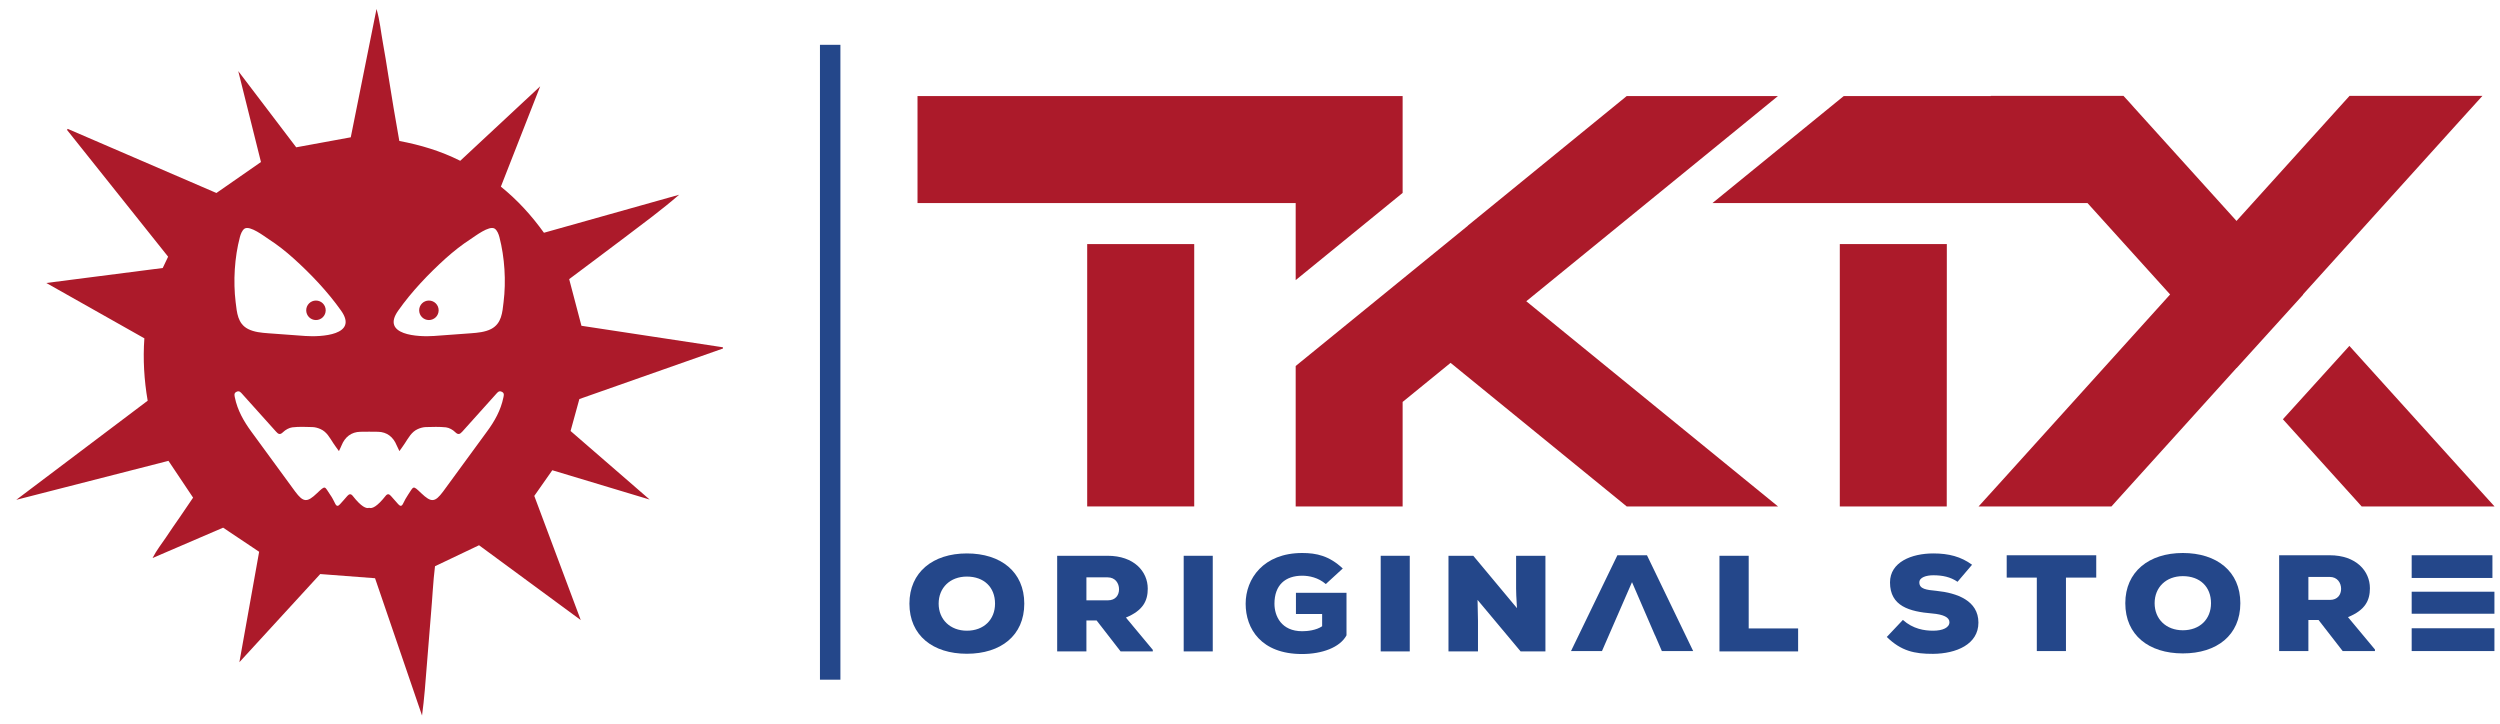
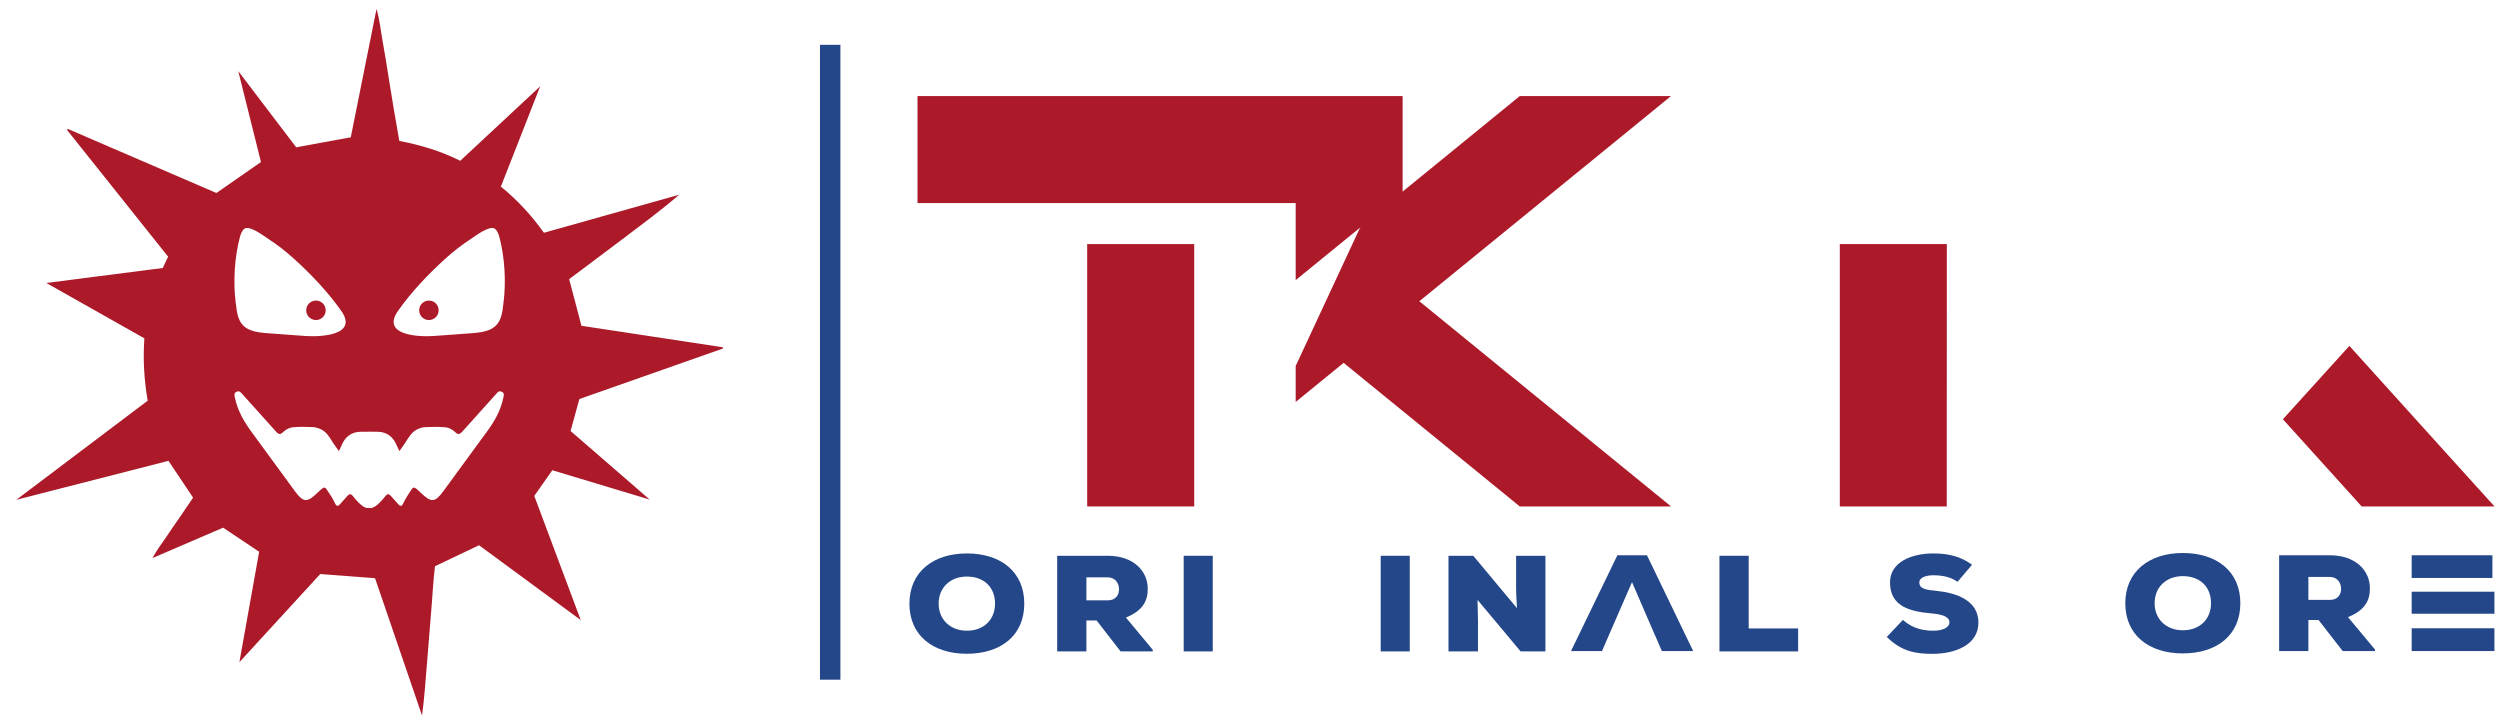
<svg xmlns="http://www.w3.org/2000/svg" version="1.2" viewBox="0 0 2873 832" width="2873" height="832">
  <title>svg with background-svg</title>
  <style> .s0 { fill: none } .s1 { fill: #24478a } .s2 { fill: #ac1a2a } </style>
  <g id="Layer">
    <path id="Layer" fill-rule="evenodd" class="s0" d="m1111.1 662.6c-19.2 0-32.4 12.9-32.4 31.1 0 18.4 13.4 31.1 32.4 31.1 19.7 0 32.4-12.9 32.4-31.1 0-18.9-12.7-31.1-32.4-31.1z" />
    <path id="Layer" fill-rule="evenodd" class="s0" d="m1272.9 663.5h-24.4v26.4h24.7c8.9 0 12.8-6.1 12.8-12.7 0-6.9-4.3-13.7-13.1-13.7z" />
    <path id="Layer" fill-rule="evenodd" class="s0" d="m270.8 347.2c-2.9-24-1.3-51.4 4.9-74.9 0.8-3 2.5-7.7 5.4-9.6 6.3-3.9 22.5 8.8 27.6 12.1 10.1 6.5 19.6 14 28.5 22 19.9 17.9 39.3 38.3 54.8 60.2 20.1 28.3-23.1 30.4-41.3 29.1q-21.2-1.6-42.3-3.2c-8-0.5-16.2-1.2-23.3-4.8-12.1-6.3-12.8-18.9-14.3-30.9zm81.1 9.4c0 6.2 5 11.2 11.2 11.2 6.2 0 11.2-5 11.2-11.2 0-6.2-5-11.2-11.2-11.2-6.2 0-11.2 5-11.2 11.2z" />
    <path id="Layer" fill-rule="evenodd" class="s0" d="m573.9 272.4c6.1 23.4 7.8 50.8 4.9 74.8-1.5 12-2.3 24.7-14.4 30.9-7.1 3.6-15.3 4.3-23.2 4.9q-21.2 1.5-42.4 3.1c-18.1 1.3-61.3-0.8-41.2-29.1 15.4-21.9 34.9-42.3 54.8-60.2 8.9-8 18.3-15.5 28.4-22 5.2-3.3 21.3-15.9 27.6-12.1 3 1.9 4.7 6.6 5.5 9.7zm-69.8 84.2c0-6.2-5-11.2-11.2-11.2-6.2 0-11.2 5-11.2 11.2 0 6.2 5 11.2 11.2 11.2 6.2 0 11.2-5 11.2-11.2z" />
    <path id="Layer" fill-rule="evenodd" class="s0" d="m2508.5 662.1c-19.2 0-32.4 12.8-32.4 31.1 0 18.4 13.4 31.1 32.4 31.1 19.7 0 32.4-12.9 32.4-31.1 0-18.9-12.7-31.1-32.4-31.1z" />
    <path id="Layer" fill-rule="evenodd" class="s0" d="m2677.3 663h-24.5v26.4h24.8c8.8 0 12.8-6.1 12.8-12.7 0-6.9-4.3-13.7-13.1-13.7z" />
    <path id="Layer" class="s1" d="m1858.7 638.1l-53.3 110.1h35.6l3.3-7.6 31.2-71.6 26.4 61.1h0.1l7.8 18.1h36l-53.1-110.1z" />
    <path id="Layer" class="s1" d="m2225.4 679c-11.7-1.1-19.7-2.1-19.7-9.7 0-5.8 8-8.2 16.1-8.2 10.4 0 19.7 1.9 27.8 7.5l16.7-19.6c-12.7-9.3-26.7-13-44.5-13-25.1 0-49.8 10-49.8 33.3 0 27.4 22.4 33.5 48.4 35.7 13.1 1.1 19.9 4.5 19.9 10 0 6.2-7.6 9.8-18.7 9.8-10 0-23.1-1.9-34.8-12.4l-18.5 19.6c16.5 16.1 31.8 19.5 53.2 19.4 26.6-0.2 52.1-10.9 52.1-35.9 0-25.3-24.6-34.1-48.2-36.5z" />
-     <path id="Layer" class="s1" d="m2306.1 663.8h34.6v84.4h33.5v-84.4h34.8v-25.7h-102.9z" />
    <path id="Layer" fill-rule="evenodd" class="s1" d="m2574.6 693.2c0 36.8-27 57.7-66.1 57.7-38.9 0-66.1-20.9-66.1-57.7 0-36.2 27.2-57.7 66.1-57.7 39 0 66.1 21.1 66.1 57.7zm-33.7 0c0-18.9-12.7-31.1-32.4-31.1-19.2 0-32.4 12.8-32.4 31.1 0 18.4 13.4 31.1 32.4 31.1 19.7 0 32.4-12.9 32.4-31.1z" />
    <path id="Layer" fill-rule="evenodd" class="s1" d="m2698.3 709.2l31 37.2v1.8h-37.1l-27.7-35.7h-11.7v35.7h-33.6v-110.1h58.1c30.4 0 46.2 18.1 46.2 37.9 0 13.6-5.1 25.1-25.2 33.2zm-7.9-32.5c0-6.9-4.3-13.7-13.1-13.7h-24.5v26.4h24.8c8.8 0 12.8-6.1 12.8-12.7z" />
    <path id="Layer" class="s1" d="m2771.5 680h95.1v25.3h-95.1z" />
    <path id="Layer" class="s1" d="m2771.5 638.1h92.8v26.1h-92.8z" />
    <path id="Layer" class="s1" d="m2771.5 722h95.1v26.2h-95.1z" />
    <path id="Layer" class="s2" d="m1249.4 280.5h123v301.5h-123z" />
    <path id="Layer" class="s2" d="m1489 321.9l122.9-100.2v-111.3h-36.3-13.9-72.7-434.6v100.2 22.8h434.6z" />
-     <path id="Layer" class="s2" d="m1489 420.6v161.4h122.9v-120.1l55.1-44.9 195.7 159.5 6.7 5.5h173.9l-39.4-32.1-249.9-203.7 249.9-203.7 39.3-32.1h-173.8l-182.6 148.9 0.1 0.1z" />
+     <path id="Layer" class="s2" d="m1489 420.6v161.4v-120.1l55.1-44.9 195.7 159.5 6.7 5.5h173.9l-39.4-32.1-249.9-203.7 249.9-203.7 39.3-32.1h-173.8l-182.6 148.9 0.1 0.1z" />
    <path id="Layer" class="s2" d="m2237.3 280.5h-123v297.4 4.1h5.1 117.8z" />
-     <path id="Layer" class="s2" d="m2570.2 422.9l0.1 0.1 76.5-84.4-0.2-0.2 179.1-198.3 27.1-29.9h-152.7l-6.9 7.6-123 136.1-117.4-129.9-5.5-6.2-6.7-7.3-0.2-0.3h-152.7l0.2 0.2h-168.6v0.1h-0.6l-150.8 122.9h431.1l94.9 105-193 213.7-27.1 29.9h152.7l6.9-7.7 78-86.3z" />
    <path id="Layer" class="s2" d="m2839.6 552.1l-139.7-154.6-76.4 84.3 83.6 92.5 6.9 7.7h152.7z" />
    <path id="Layer" fill-rule="evenodd" class="s1" d="m1177.1 693.7c0 36.7-27 57.6-66 57.6-38.9 0-66-20.9-66-57.6 0-36.2 27.1-57.7 66-57.7 39 0 66 21.1 66 57.7zm-33.6 0c0-18.9-12.7-31.1-32.4-31.1-19.2 0-32.4 12.8-32.4 31.1 0 18.3 13.4 31.1 32.4 31.1 19.7 0 32.4-12.9 32.4-31.1z" />
    <path id="Layer" fill-rule="evenodd" class="s1" d="m1293.9 709.7l30.9 37.1v1.8h-37l-27.6-35.6h-11.7v35.6h-33.6v-109.9h58c30.4 0 46.1 18.1 46.1 37.8 0 13.6-5.1 25-25.1 33.2zm-7.9-32.5c0-6.9-4.3-13.7-13.1-13.7h-24.4v26.4h24.7c8.9 0 12.8-6.1 12.8-12.7z" />
    <path id="Layer" class="s1" d="m1360.3 638.7h33.4v109.9h-33.4z" />
-     <path id="Layer" class="s1" d="m1489.3 705.6h30.1v14.1c-6.8 4.6-16.6 5.7-22.9 5.7-24 0-31.9-17.4-31.9-31.6 0-21.5 12.5-32.2 31.9-32.2 7.9 0 18.5 2.1 27.1 9.6l19.5-17.9c-15.6-14.6-30.2-17.8-46.6-17.8-44.6 0-65 29.6-65 58.3 0 28.7 17.8 57.8 64.8 57.8 22.9 0 43.6-7.5 51.1-21.5v-48.9h-58.1z" />
    <path id="Layer" class="s1" d="m1586.7 638.7h33.4v109.9h-33.4z" />
    <path id="Layer" class="s1" d="m1742.3 676.4c0.1 4.2 0.1 9.3 1 22.5l-50.2-60.2h-28.5v109.9h33.9v-35.1l-0.5-24.1 49.5 59.2h28.5v-109.9h-33.7z" />
    <path id="Layer" class="s1" d="m2009.6 638.7h-33.6v109.9h90.4v-26.4h-56.8z" />
    <path id="Layer" fill-rule="evenodd" class="s2" d="m665.8 458.6c-3.3 12.1-6.6 23.9-10.1 36.7q45.4 39.4 90.9 78.8-56-16.8-111.9-33.7c-6.9 9.7-13.7 19.5-20.7 29.5q26.7 71.3 53.4 142.7l-116.9-86c-16.8 8-33.1 15.7-50.6 24.1-2.2 17.7-3 36.8-4.7 55.8-1.6 19.4-3.2 38.8-4.7 58.1-1.5 19.1-2.9 38.3-5.5 57.7-18-52.8-36.1-105.6-54-157.8-21-1.6-41.2-3.1-63-4.8-29.7 32.5-60.6 66.1-92.9 101.3 7.8-43.5 15.2-85 22.7-126.9-13.4-8.9-26.9-17.9-41.4-27.7-26 11.2-52.7 22.7-81.1 34.9 4.8-9.3 10.4-16.2 15.3-23.5 5.2-7.9 10.6-15.6 16-23.4 5.1-7.6 10.3-15.1 15.3-22.5-9.4-14.1-18.6-27.8-28.3-42.3q-87.5 22.4-174.9 44.8c50.2-37.9 100.4-75.8 151-113.9-4.1-23.9-5.5-47.5-3.8-71.7q-56.4-31.8-112.7-63.6 66.9-8.6 133.8-17.2c2.2-4.6 4.1-8.6 6.2-13-38.9-48.7-77.6-97.2-116.2-145.7q0.4-0.6 0.8-1.2c57.3 24.7 114.7 49.5 170.9 73.7 17.3-12 33.7-23.4 51.2-35.6q-13.1-52.2-26.1-104.5 33.3 43.8 66.6 87.6 31.4-5.7 62.7-11.5c9.7-48 19.4-96.7 29.6-147.5 4 14 5 26.5 7.3 38.8 2.3 12.4 4.2 24.8 6.2 37.3 2.1 12.7 4.1 25.4 6.2 38.1 2.1 12.4 4.2 24.7 6.5 37.5 24.3 4.6 47.5 11.5 70 22.8q46-42.8 91.9-85.6-22.6 57.6-45.2 115.3c19.1 15.4 35.2 33.1 49.5 53 52.1-14.7 103.7-29.2 155.4-43.7-20.2 17.5-41.6 33.2-62.7 49.2-21.2 16.1-42.6 31.9-63.7 47.8 4.7 17.8 9.2 35.1 14.1 53.6 53.6 8.1 108 16.4 162.5 24.7q0.1 0.7 0.2 1.4c-55 19.4-110 38.7-165.1 58.1zm-395-111.4c1.5 12 2.2 24.7 14.3 30.9 7.1 3.6 15.3 4.3 23.3 4.9q21.1 1.5 42.3 3.1c18.2 1.3 61.4-0.8 41.3-29.1-15.5-21.9-34.9-42.3-54.8-60.2-8.9-8-18.4-15.5-28.5-22-5.1-3.3-21.3-15.9-27.6-12.1-2.9 1.9-4.6 6.6-5.4 9.7-6.2 23.4-7.8 50.8-4.9 74.8zm305.8 103c-3.2-1.5-4.7 0.6-6.5 2.6-12.9 14.4-25.9 28.8-38.8 43.2-2.6 2.8-4.6 4.2-8.2 0.6-2.7-2.7-6.8-5-10.6-5.5-7.6-0.8-15.4-0.5-23.2-0.3-3.1 0.1-6.3 1-9.2 2.3-7.2 3.2-10.7 10.1-14.8 16.3-1.8 2.8-3.8 5.5-6.3 9-1.4-3-2.3-4.7-3.1-6.5-3.9-9.7-11.2-15.5-21.5-15.7q-5.1-0.1-10.2-0.1-5.1 0-10.1 0.1c-10.4 0.2-17.7 6-21.6 15.7-0.7 1.8-1.6 3.5-3 6.5-2.5-3.5-4.6-6.2-6.4-9-4.1-6.2-7.5-13.1-14.8-16.3-2.9-1.3-6.1-2.2-9.2-2.3-7.7-0.2-15.5-0.6-23.2 0.3-3.7 0.5-7.8 2.8-10.6 5.5-3.6 3.6-5.6 2.2-8.1-0.6-12.9-14.5-25.9-28.8-38.8-43.2-1.8-2-3.4-4.1-6.5-2.6-3.3 1.5-2.5 4.1-2 6.6 3 14.7 10.2 27.3 18.9 39.2 16.9 22.9 33.5 46 50.4 68.9 9.4 12.6 13.7 12.8 25.1 1.9 10.2-9.7 8.5-7.9 15.1 1.7 2.3 3.2 4.1 6.8 5.8 10.3 1.6 3.3 3.4 3.1 5.5 0.7 2.8-3.2 5.8-6.3 8.5-9.6 2.1-2.4 4.1-2.6 6.1-0.1 9.9 12.7 15.7 15 18.9 13.8 3.3 1.2 9-1.1 19-13.8 2-2.5 3.9-2.3 6 0.1 2.8 3.3 5.7 6.4 8.5 9.6 2.2 2.4 3.9 2.6 5.5-0.7 1.7-3.5 3.6-7.1 5.8-10.3 6.6-9.6 5-11.4 15.1-1.7 11.5 10.9 15.7 10.7 25.1-1.9 16.9-22.9 33.5-46 50.4-68.9 8.8-11.9 15.9-24.5 18.9-39.2 0.5-2.5 1.4-5.1-1.9-6.6zm-2.7-177.8c-0.8-3.1-2.5-7.8-5.5-9.7-6.3-3.8-22.5 8.8-27.6 12.1-10.1 6.5-19.5 14-28.5 22-19.8 17.9-39.3 38.3-54.7 60.2-20.1 28.3 23.1 30.4 41.2 29.1q21.2-1.6 42.4-3.1c7.9-0.6 16.1-1.3 23.2-4.9 12.1-6.3 12.9-18.9 14.3-30.9 3-24 1.3-51.4-4.8-74.8z" />
    <path id="Layer" class="s2" d="m492.9 367.8c-6.2 0-11.2-5-11.2-11.2 0-6.2 5-11.2 11.2-11.2 6.2 0 11.2 5 11.2 11.2 0 6.2-5 11.2-11.2 11.2z" />
    <path id="Layer" class="s2" d="m363.1 367.8c-6.2 0-11.2-5-11.2-11.2 0-6.2 5-11.2 11.2-11.2 6.2 0 11.2 5 11.2 11.2 0 6.2-5 11.2-11.2 11.2z" />
    <path id="Layer" class="s1" d="m942.3 51.5h23.5v729.6h-23.5z" />
  </g>
</svg>